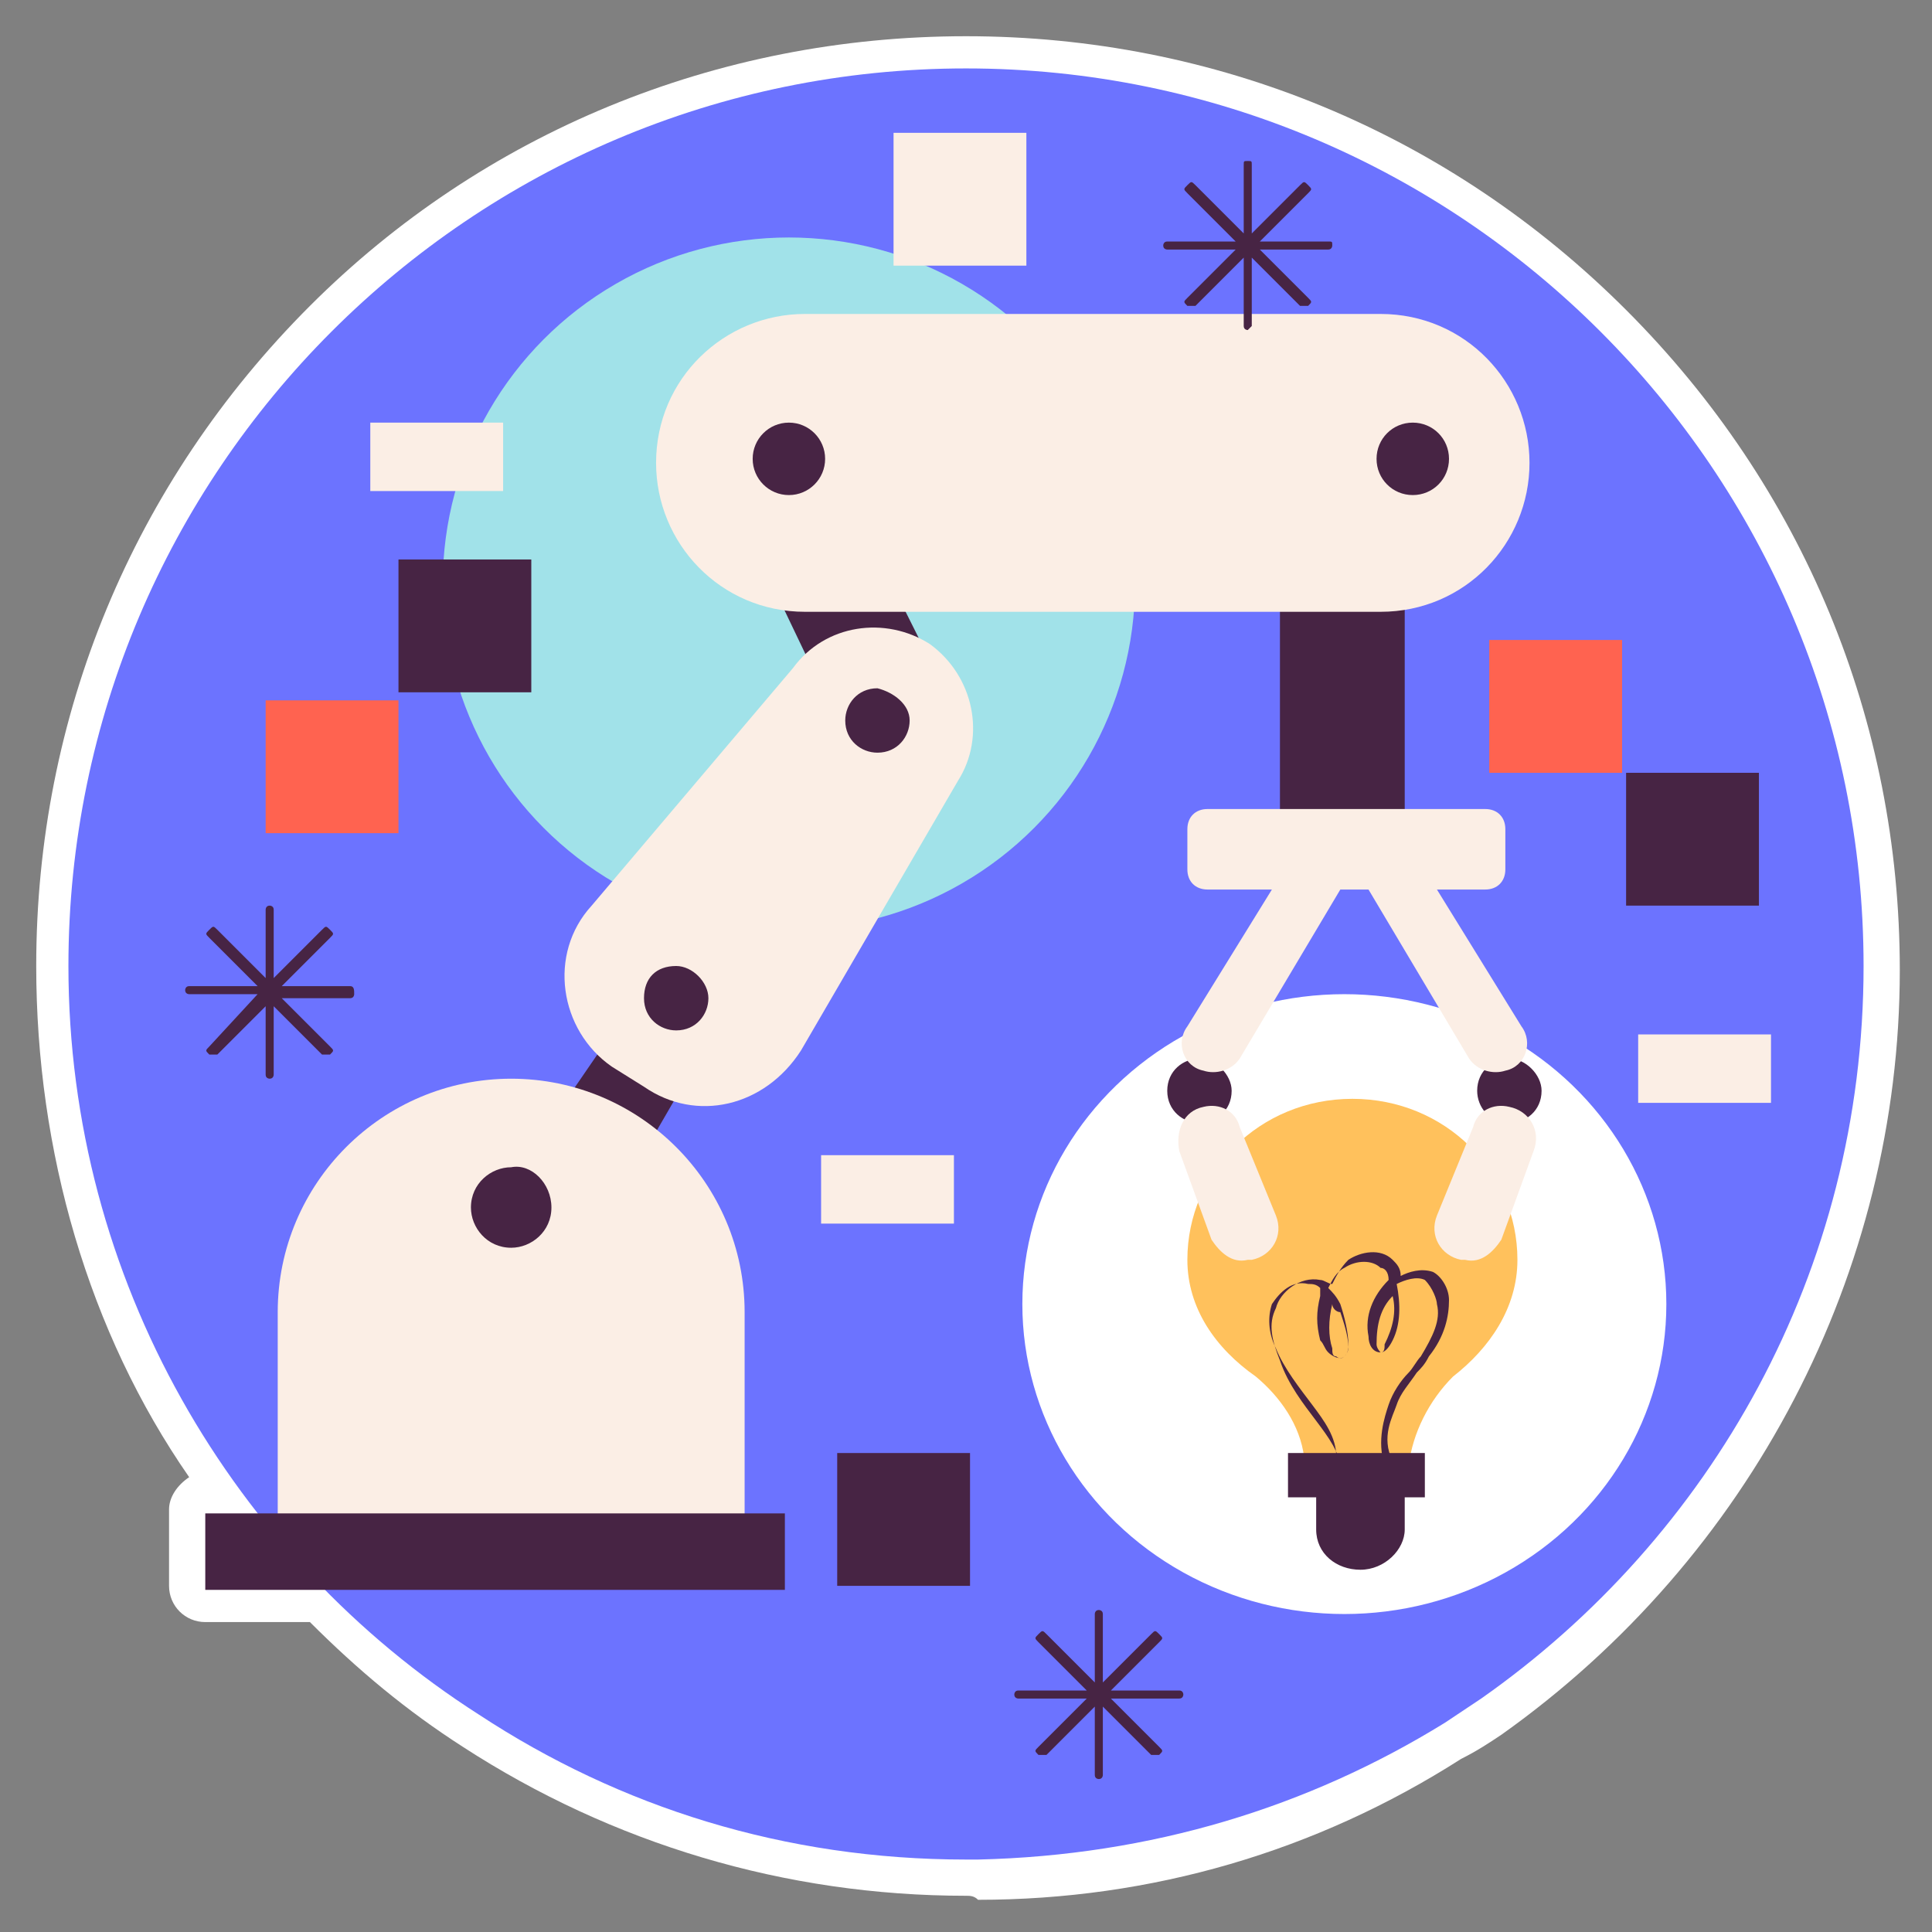
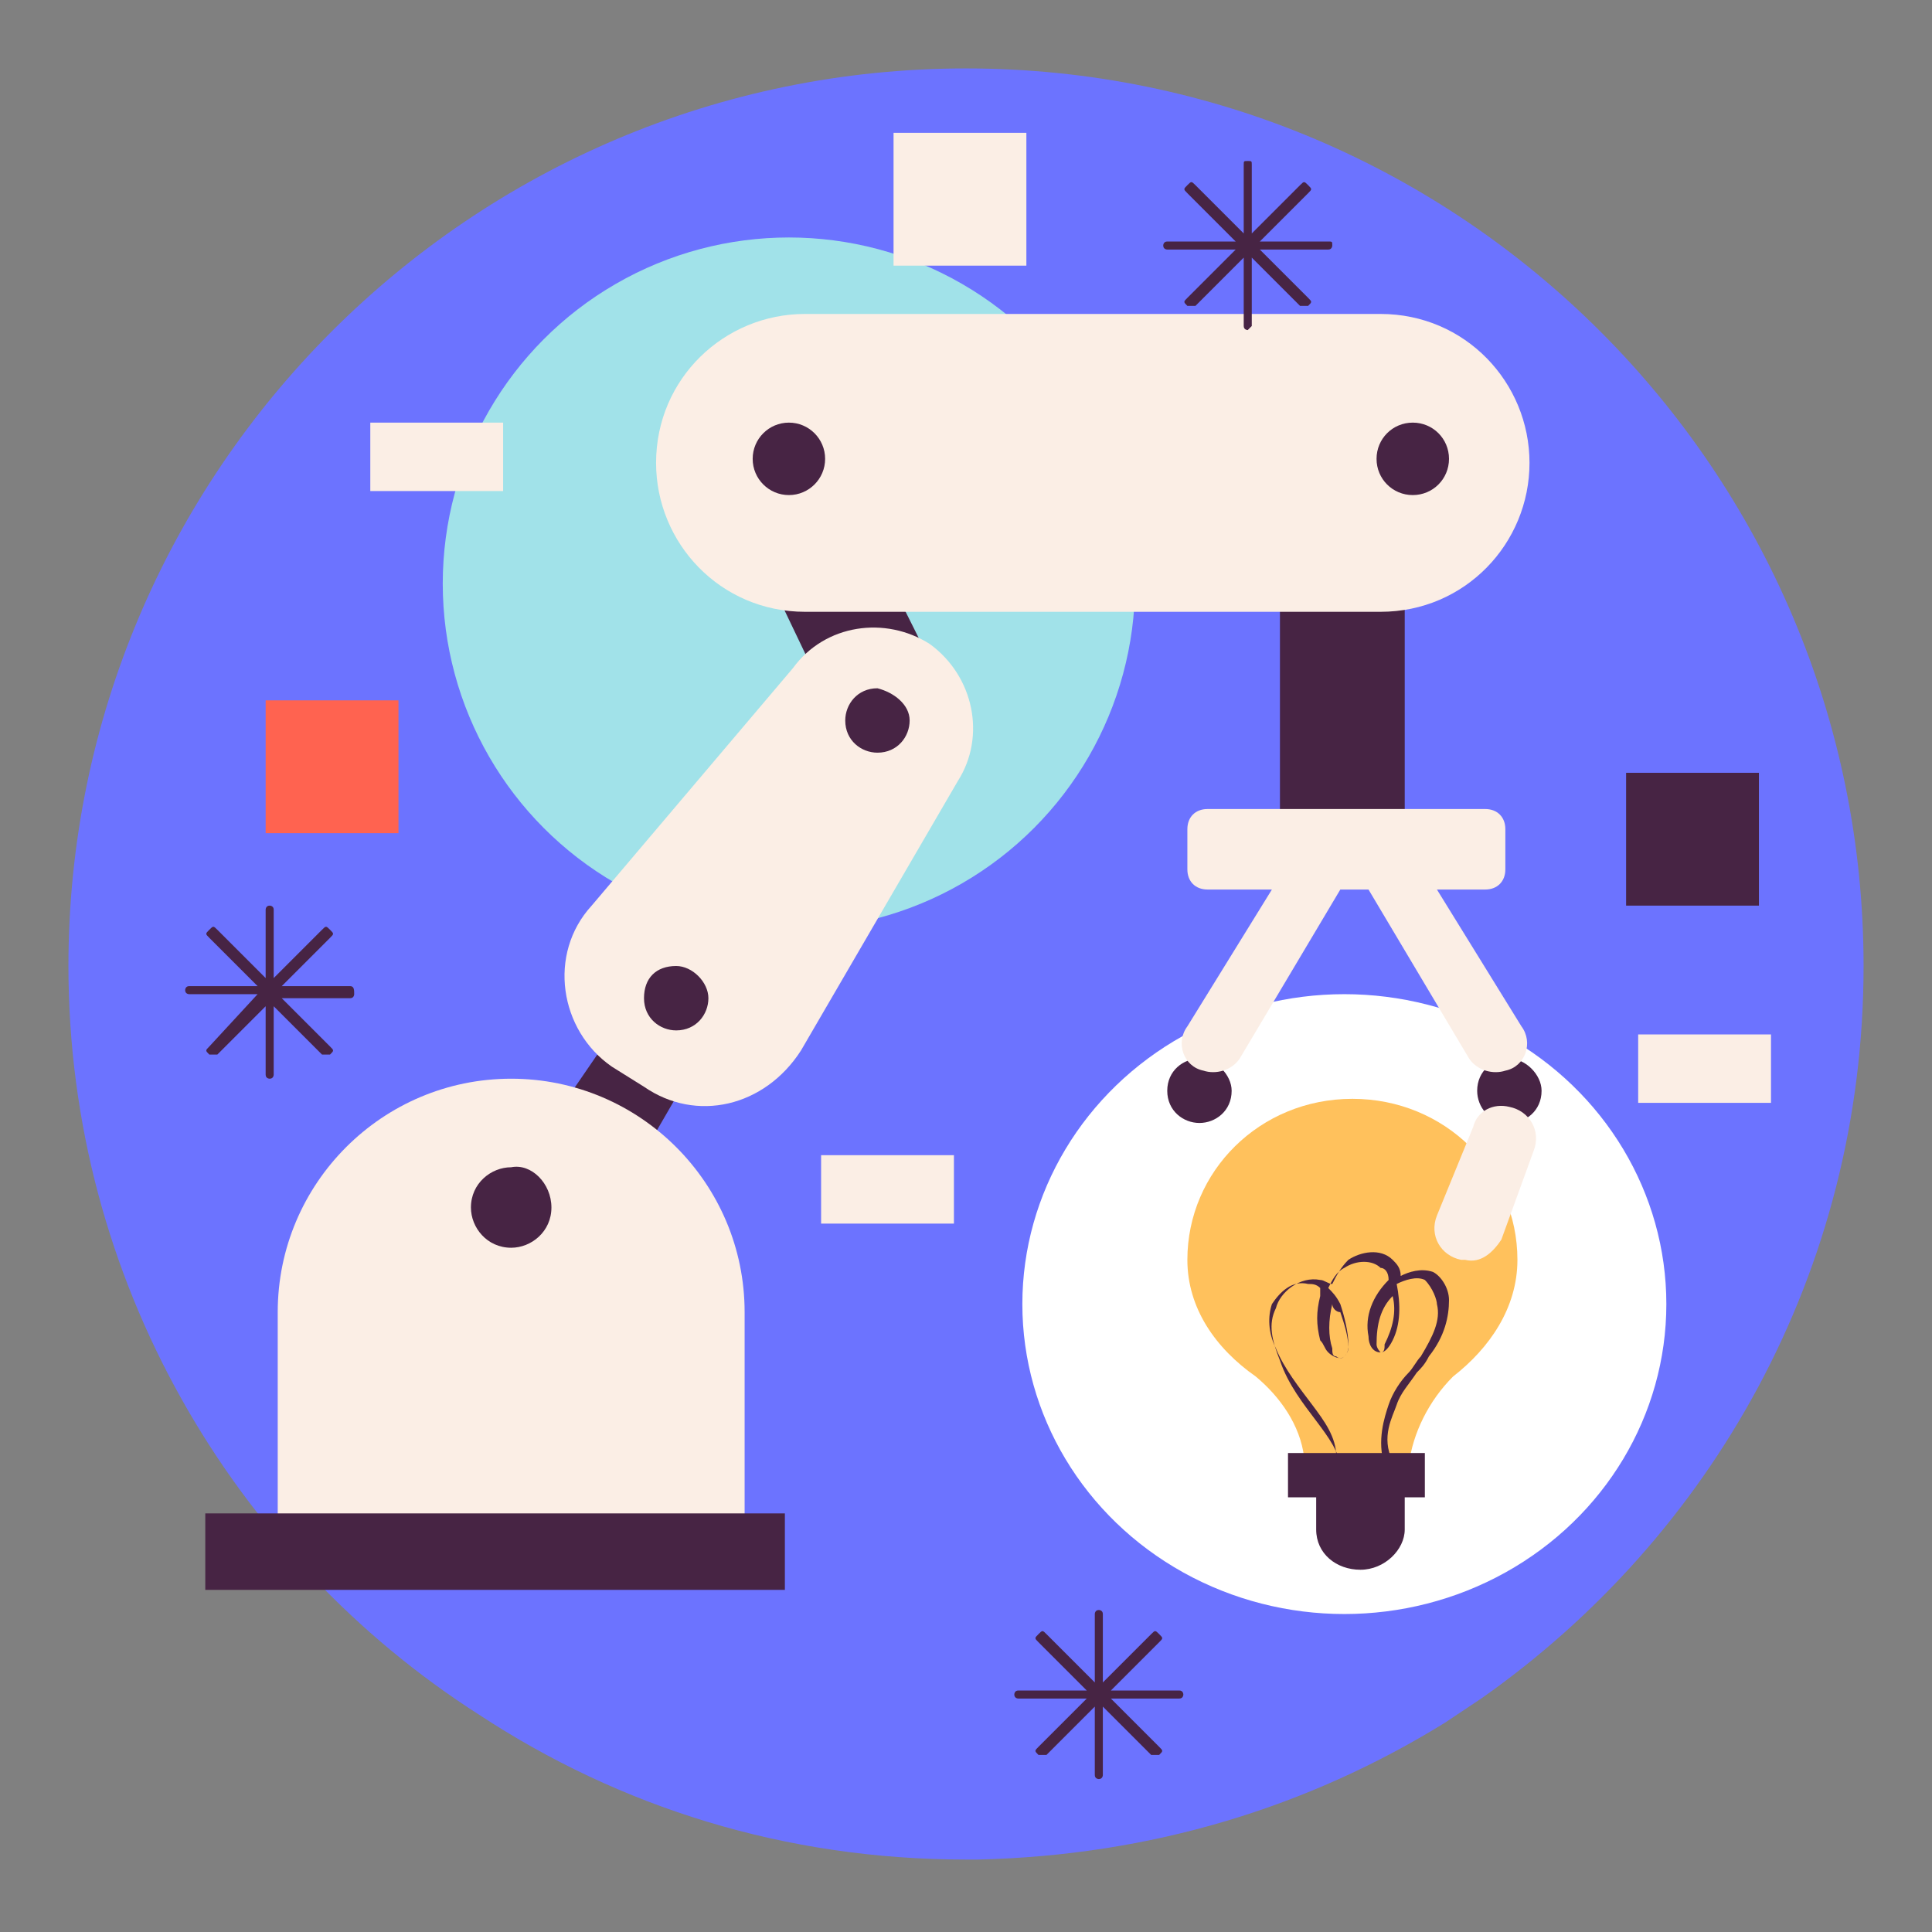
<svg xmlns="http://www.w3.org/2000/svg" id="Calque_1" x="0px" y="0px" viewBox="0 0 48 48" style="enable-background:new 0 0 48 48;" xml:space="preserve">
  <rect x="0" y="0" width="48" height="48" fill="#808080" stroke="none" />
  <style type="text/css">	.st0{fill:#FFFFFF;}	.st1{fill:#6C73FF;}	.st2{fill:#A1E2E9;}	.st3{fill:#FFC15C;}	.st4{fill:#472444;}	.st5{fill:#FBEEE5;}	.st6{fill:#FF6350;}</style>
  <g>
-     <path class="st0" d="M24,47.1c-4.5,0-8.8-1.3-12.5-3.7c-1.4-0.9-2.6-1.9-3.8-3.1H5.1c-0.5,0-0.9-0.4-0.9-0.9v-1.9  c0-0.3,0.2-0.6,0.5-0.8C2.2,33.1,0.9,28.6,0.9,24c0-6.2,2.4-12,6.8-16.4C12,3.3,17.8,0.9,24,0.9s12,2.4,16.4,6.8  c4.4,4.4,6.8,10.2,6.8,16.4c0,7.5-3.7,14.6-9.9,19c-0.3,0.2-0.6,0.4-1,0.6c-3.6,2.3-7.7,3.5-12,3.5C24.2,47.1,24.1,47.1,24,47.1z" />
    <g>
      <g>
        <path class="st1" d="M46.3,24c0,7.6-3.8,14.2-9.5,18.2c-0.3,0.2-0.6,0.4-0.9,0.6c-3.4,2.1-7.3,3.3-11.6,3.4c-0.1,0-0.2,0-0.3,0    c-4.5,0-8.6-1.3-12.1-3.6C5.8,38.7,1.7,31.8,1.7,24c0-12.3,10-22.3,22.3-22.3C36.3,1.7,46.3,11.7,46.3,24z" />
      </g>
      <g>
        <g>
          <g>
            <circle class="st2" cx="19.6" cy="14.5" r="8.6" />
          </g>
          <g>
            <g>
              <g>
                <ellipse class="st0" cx="33.4" cy="32.4" rx="8" ry="7.7" />
              </g>
              <g>
                <g>
                  <path class="st3" d="M37.7,31.3c0-2.2-1.8-4-4.1-4s-4.1,1.8-4.1,4c0,1.2,0.7,2.2,1.7,2.9c0.6,0.5,1.1,1.2,1.2,2l0,0.3H35         l0-0.1c0.1-0.8,0.5-1.6,1.1-2.2C37,33.5,37.7,32.5,37.7,31.3z" />
                </g>
                <g>
                  <path class="st4" d="M35.3,36.1H32v1.1h0.7v0.8c0,0.6,0.5,1,1.1,1h0c0.6,0,1.1-0.5,1.1-1v-0.8h0.5V36.1z" />
                </g>
                <g>
                  <path class="st4" d="M33.3,36.5c0-0.4-0.3-0.8-0.6-1.2l0,0c-0.3-0.4-0.7-0.9-0.9-1.5c-0.2-0.5-0.3-0.9-0.1-1.3         c0.1-0.4,0.6-0.8,1.1-0.7c0.1,0,0.2,0.1,0.3,0.1c0.1-0.2,0.2-0.4,0.4-0.6c0.3-0.2,0.8-0.3,1.1,0c0.1,0.1,0.2,0.2,0.2,0.4         c0.2-0.1,0.5-0.2,0.8-0.1c0.2,0.1,0.4,0.4,0.4,0.7c0,0.4-0.1,0.9-0.5,1.4c-0.1,0.2-0.2,0.3-0.3,0.4         c-0.2,0.3-0.4,0.5-0.5,0.8c-0.1,0.3-0.4,0.8-0.1,1.4l-0.2,0.1c-0.2-0.6,0-1.2,0.1-1.5c0.1-0.3,0.3-0.6,0.5-0.8         c0.1-0.1,0.2-0.3,0.3-0.4c0.3-0.5,0.5-0.9,0.4-1.3c0-0.1-0.1-0.4-0.3-0.6c-0.2-0.1-0.5,0-0.7,0.1c0.1,0.5,0.1,1-0.1,1.4         c-0.1,0.2-0.2,0.3-0.3,0.3c-0.2,0-0.3-0.2-0.3-0.4c-0.1-0.5,0.1-1,0.5-1.4c0-0.2-0.1-0.3-0.2-0.3c-0.2-0.2-0.6-0.2-0.9,0         c-0.2,0.1-0.3,0.3-0.4,0.5c0.1,0.1,0.2,0.2,0.3,0.4c0.1,0.3,0.2,0.7,0.2,1c0,0.1,0,0.2-0.1,0.3c-0.1,0.1-0.3,0-0.4-0.1         c-0.1-0.1-0.1-0.2-0.2-0.3c-0.1-0.4-0.1-0.7,0-1.1c0-0.1,0-0.1,0-0.2c-0.1-0.1-0.2-0.1-0.3-0.1c-0.4-0.1-0.7,0.2-0.9,0.5         c-0.1,0.3-0.1,0.7,0.1,1.1c0.2,0.5,0.6,1,0.9,1.4l0,0c0.3,0.4,0.6,0.8,0.6,1.3L33.3,36.5z M33.1,32.4         C33.1,32.4,33.1,32.4,33.1,32.4c-0.1,0.4-0.1,0.8,0,1.1c0,0.1,0,0.2,0.1,0.2c0,0,0.1,0.1,0.2,0c0,0,0.1-0.1,0.1-0.2         c0-0.3-0.1-0.6-0.2-0.9C33.2,32.6,33.1,32.5,33.1,32.4z M34.6,32.2c-0.3,0.3-0.4,0.7-0.4,1.2c0,0.1,0.1,0.2,0.1,0.2         c0.1,0,0.1-0.1,0.1-0.2C34.6,33,34.7,32.6,34.6,32.2z" />
                </g>
              </g>
            </g>
            <g>
              <g>
                <g>
                  <path class="st4" d="M30.6,27.1c0,0.5-0.4,0.8-0.8,0.8S29,27.6,29,27.1c0-0.5,0.4-0.8,0.8-0.8S30.6,26.7,30.6,27.1z" />
                </g>
                <g>
                  <path class="st4" d="M38.3,27.1c0,0.5-0.4,0.8-0.8,0.8c-0.5,0-0.8-0.4-0.8-0.8c0-0.5,0.4-0.8,0.8-0.8         C37.9,26.3,38.3,26.7,38.3,27.1z" />
                </g>
                <g>
                  <rect x="31.8" y="14" class="st4" width="3.1" height="6.5" />
                </g>
                <g>
                  <path class="st5" d="M37.4,26.6L37.4,26.6c0.5-0.1,0.7-0.7,0.4-1.1l-2.1-3.4h1.2c0.3,0,0.5-0.2,0.5-0.5v-1         c0-0.3-0.2-0.5-0.5-0.5H30c-0.3,0-0.5,0.2-0.5,0.5v1c0,0.3,0.2,0.5,0.5,0.5h1.6l-2.1,3.4c-0.3,0.4-0.1,1,0.4,1.1l0,0         c0.3,0.1,0.7,0,0.9-0.3l2.5-4.2H34l2.5,4.2C36.7,26.6,37.1,26.7,37.4,26.6z" />
                </g>
                <g>
-                   <path class="st5" d="M29.9,27.5L29.9,27.5c0.4-0.1,0.8,0.1,0.9,0.5l0.9,2.2c0.2,0.5-0.1,1-0.6,1.1l-0.1,0         c-0.4,0.1-0.7-0.2-0.9-0.5l-0.8-2.2C29.2,28.1,29.4,27.6,29.9,27.5z" />
-                 </g>
+                   </g>
                <g>
                  <path class="st5" d="M37.5,27.5L37.5,27.5c-0.4-0.1-0.8,0.1-0.9,0.5l-0.9,2.2c-0.2,0.5,0.1,1,0.6,1.1l0.1,0         c0.4,0.1,0.7-0.2,0.9-0.5l0.8-2.2C38.3,28.1,38,27.6,37.5,27.5z" />
                </g>
              </g>
              <g>
                <polygon class="st4" points="18.6,13.3 20.8,17.9 23.4,17 21.2,12.6        " />
              </g>
              <g>
                <polygon class="st4" points="13.4,28.3 15.8,24.8 17.7,25.7 15.5,29.5        " />
              </g>
              <g>
                <path class="st5" d="M18.5,38.4H6.9v-5.8c0-3.2,2.6-5.8,5.8-5.8h0c3.2,0,5.8,2.6,5.8,5.8V38.4z" />
              </g>
              <g>
                <path class="st5" d="M16,27l-0.8-0.5c-1.3-0.9-1.6-2.8-0.5-4l5-5.9c0.8-1.1,2.3-1.3,3.4-0.6l0,0c1.1,0.8,1.4,2.3,0.7,3.4        l-3.9,6.7C19,27.5,17.3,27.9,16,27z" />
              </g>
              <g>
                <path class="st5" d="M34.3,15.2H20c-2.1,0-3.7-1.7-3.7-3.7l0,0c0-2.1,1.7-3.7,3.7-3.7h14.3c2.1,0,3.7,1.7,3.7,3.7l0,0        C38,13.5,36.4,15.2,34.3,15.2z" />
              </g>
              <g>
                <g>
                  <path class="st4" d="M17.6,24.8c0,0.4-0.3,0.8-0.8,0.8c-0.4,0-0.8-0.3-0.8-0.8s0.3-0.8,0.8-0.8C17.2,24,17.6,24.4,17.6,24.8         z" />
                </g>
                <g>
                  <path class="st4" d="M22.6,17.9c0,0.4-0.3,0.8-0.8,0.8c-0.4,0-0.8-0.3-0.8-0.8c0-0.4,0.3-0.8,0.8-0.8         C22.2,17.2,22.6,17.5,22.6,17.9z" />
                </g>
              </g>
              <g>
                <g>
                  <circle class="st4" cx="19.6" cy="11.4" r="0.9" />
                </g>
                <g>
                  <path class="st4" d="M36,11.4c0,0.5-0.4,0.9-0.9,0.9c-0.5,0-0.9-0.4-0.9-0.9s0.4-0.9,0.9-0.9C35.6,10.5,36,10.9,36,11.4z" />
                </g>
              </g>
              <g>
                <path class="st4" d="M13.7,30c0,0.6-0.5,1-1,1c-0.6,0-1-0.5-1-1c0-0.6,0.5-1,1-1C13.2,28.9,13.7,29.4,13.7,30z" />
              </g>
            </g>
          </g>
        </g>
        <g>
          <rect x="5.1" y="37.6" class="st4" width="14.4" height="1.9" />
        </g>
        <g>
          <g>
-             <rect x="37" y="15.9" class="st6" width="3.3" height="3.3" />
-           </g>
+             </g>
          <g>
            <rect x="40.4" y="19.2" class="st4" width="3.3" height="3.3" />
          </g>
          <g>
            <g>
              <rect x="6.6" y="17.4" class="st6" width="3.3" height="3.3" />
            </g>
            <g>
-               <rect x="9.9" y="13.9" class="st4" width="3.3" height="3.3" />
-             </g>
+               </g>
          </g>
          <g>
-             <rect x="20.8" y="36.1" class="st4" width="3.3" height="3.3" />
-           </g>
+             </g>
          <g>
            <rect x="22.2" y="3.3" class="st5" width="3.3" height="3.3" />
          </g>
          <g>
            <rect x="40.7" y="25.7" class="st5" width="3.3" height="1.7" />
          </g>
          <g>
            <rect x="9.2" y="10.5" class="st5" width="3.3" height="1.7" />
          </g>
          <g>
            <rect x="20.4" y="28.7" class="st5" width="3.3" height="1.7" />
          </g>
        </g>
        <g>
          <path class="st4" d="M8.7,24.5H7l1.2-1.2c0.1-0.1,0.1-0.1,0-0.2c-0.1-0.1-0.1-0.1-0.2,0l-1.2,1.2v-1.7c0-0.1-0.1-0.1-0.1-0.1     c-0.1,0-0.1,0.1-0.1,0.1v1.7l-1.2-1.2c-0.1-0.1-0.1-0.1-0.2,0c-0.1,0.1-0.1,0.1,0,0.2l1.2,1.2H4.7c-0.1,0-0.1,0.1-0.1,0.1     c0,0.1,0.1,0.1,0.1,0.1h1.7L5.2,26c-0.1,0.1-0.1,0.1,0,0.2c0,0,0.1,0,0.1,0c0,0,0.1,0,0.1,0L6.6,25v1.7c0,0.1,0.1,0.1,0.1,0.1     c0.1,0,0.1-0.1,0.1-0.1V25L8,26.2c0,0,0.1,0,0.1,0c0,0,0.1,0,0.1,0c0.1-0.1,0.1-0.1,0-0.2L7,24.8h1.7c0.1,0,0.1-0.1,0.1-0.1     C8.8,24.6,8.8,24.5,8.7,24.5z" />
          <path class="st4" d="M33,6h-1.7l1.2-1.2c0.1-0.1,0.1-0.1,0-0.2c-0.1-0.1-0.1-0.1-0.2,0l-1.2,1.2V4.1C31.1,4,31.1,4,31,4     S30.9,4,30.9,4.1v1.7l-1.2-1.2c-0.1-0.1-0.1-0.1-0.2,0c-0.1,0.1-0.1,0.1,0,0.2L30.7,6H29c-0.1,0-0.1,0.1-0.1,0.1     c0,0.1,0.1,0.1,0.1,0.1h1.7l-1.2,1.2c-0.1,0.1-0.1,0.1,0,0.2c0,0,0.1,0,0.1,0s0.1,0,0.1,0l1.2-1.2v1.7c0,0.1,0.1,0.1,0.1,0.1     s0.1-0.1,0.1-0.1V6.4l1.2,1.2c0,0,0.1,0,0.1,0s0.1,0,0.1,0c0.1-0.1,0.1-0.1,0-0.2l-1.2-1.2H33c0.1,0,0.1-0.1,0.1-0.1     C33.1,6,33.1,6,33,6z" />
          <path class="st4" d="M29.3,42h-1.7l1.2-1.2c0.1-0.1,0.1-0.1,0-0.2c-0.1-0.1-0.1-0.1-0.2,0l-1.2,1.2v-1.7c0-0.1-0.1-0.1-0.1-0.1     c-0.1,0-0.1,0.1-0.1,0.1v1.7L26,40.6c-0.1-0.1-0.1-0.1-0.2,0c-0.1,0.1-0.1,0.1,0,0.2L27,42h-1.7c-0.1,0-0.1,0.1-0.1,0.1     c0,0.1,0.1,0.1,0.1,0.1H27l-1.2,1.2c-0.1,0.1-0.1,0.1,0,0.2c0,0,0.1,0,0.1,0c0,0,0.1,0,0.1,0l1.2-1.2v1.7c0,0.1,0.1,0.1,0.1,0.1     c0.1,0,0.1-0.1,0.1-0.1v-1.7l1.2,1.2c0,0,0.1,0,0.1,0c0,0,0.1,0,0.1,0c0.1-0.1,0.1-0.1,0-0.2l-1.2-1.2h1.7     c0.1,0,0.1-0.1,0.1-0.1C29.4,42.1,29.4,42,29.3,42z" />
        </g>
      </g>
    </g>
  </g>
</svg>